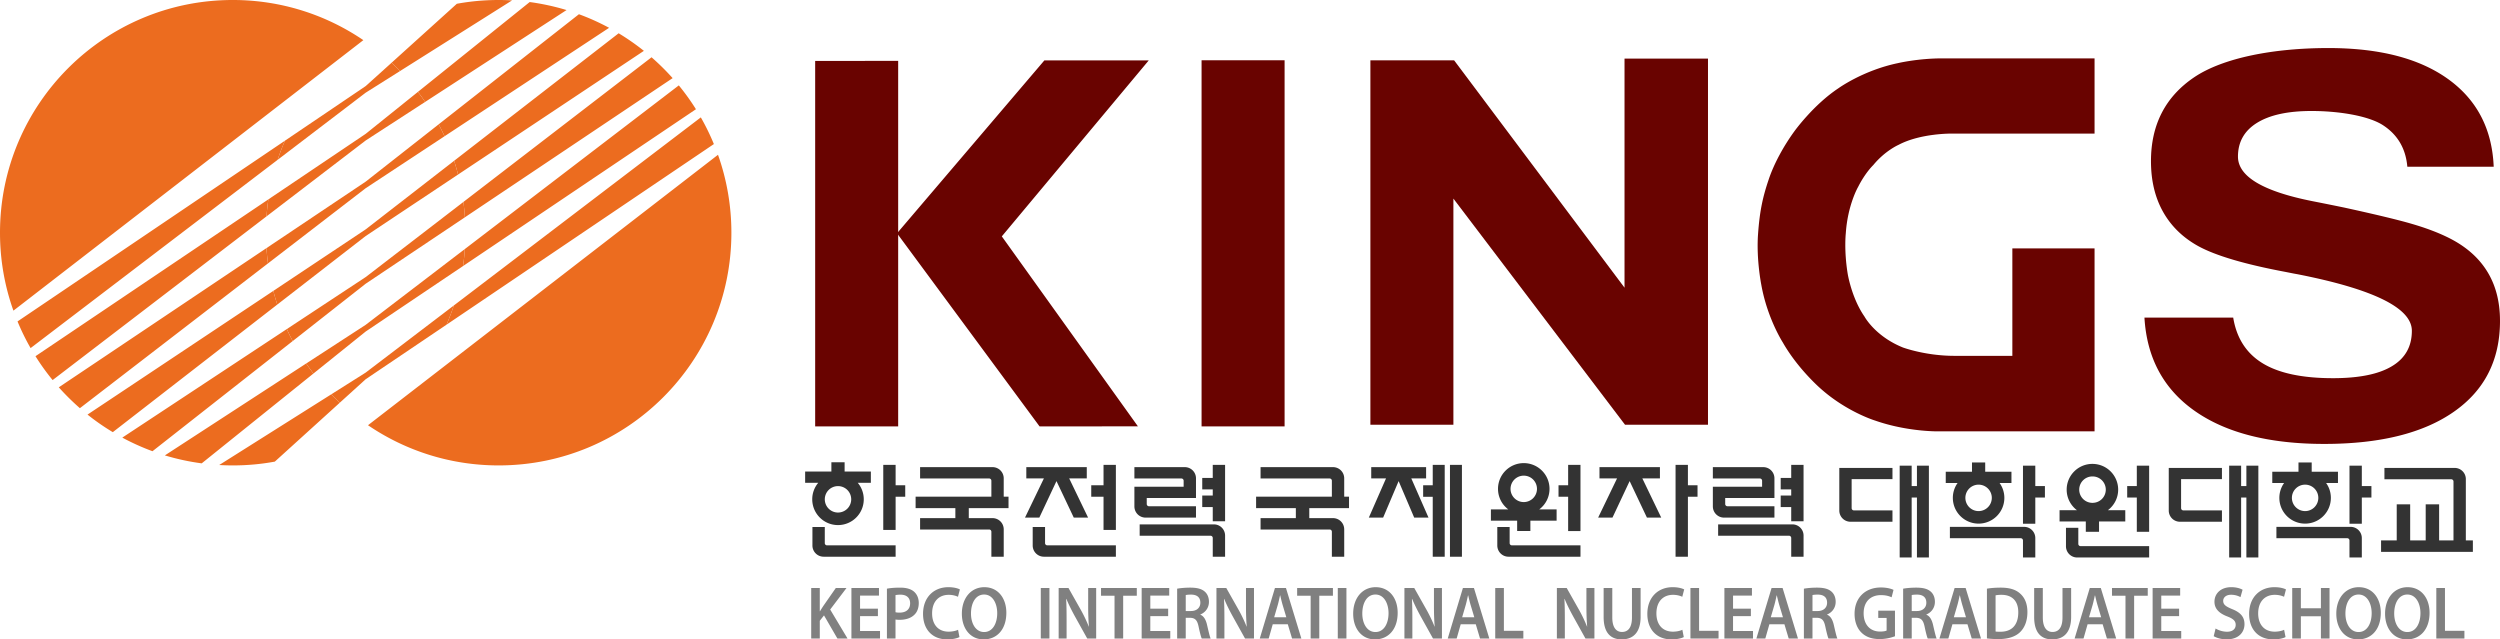
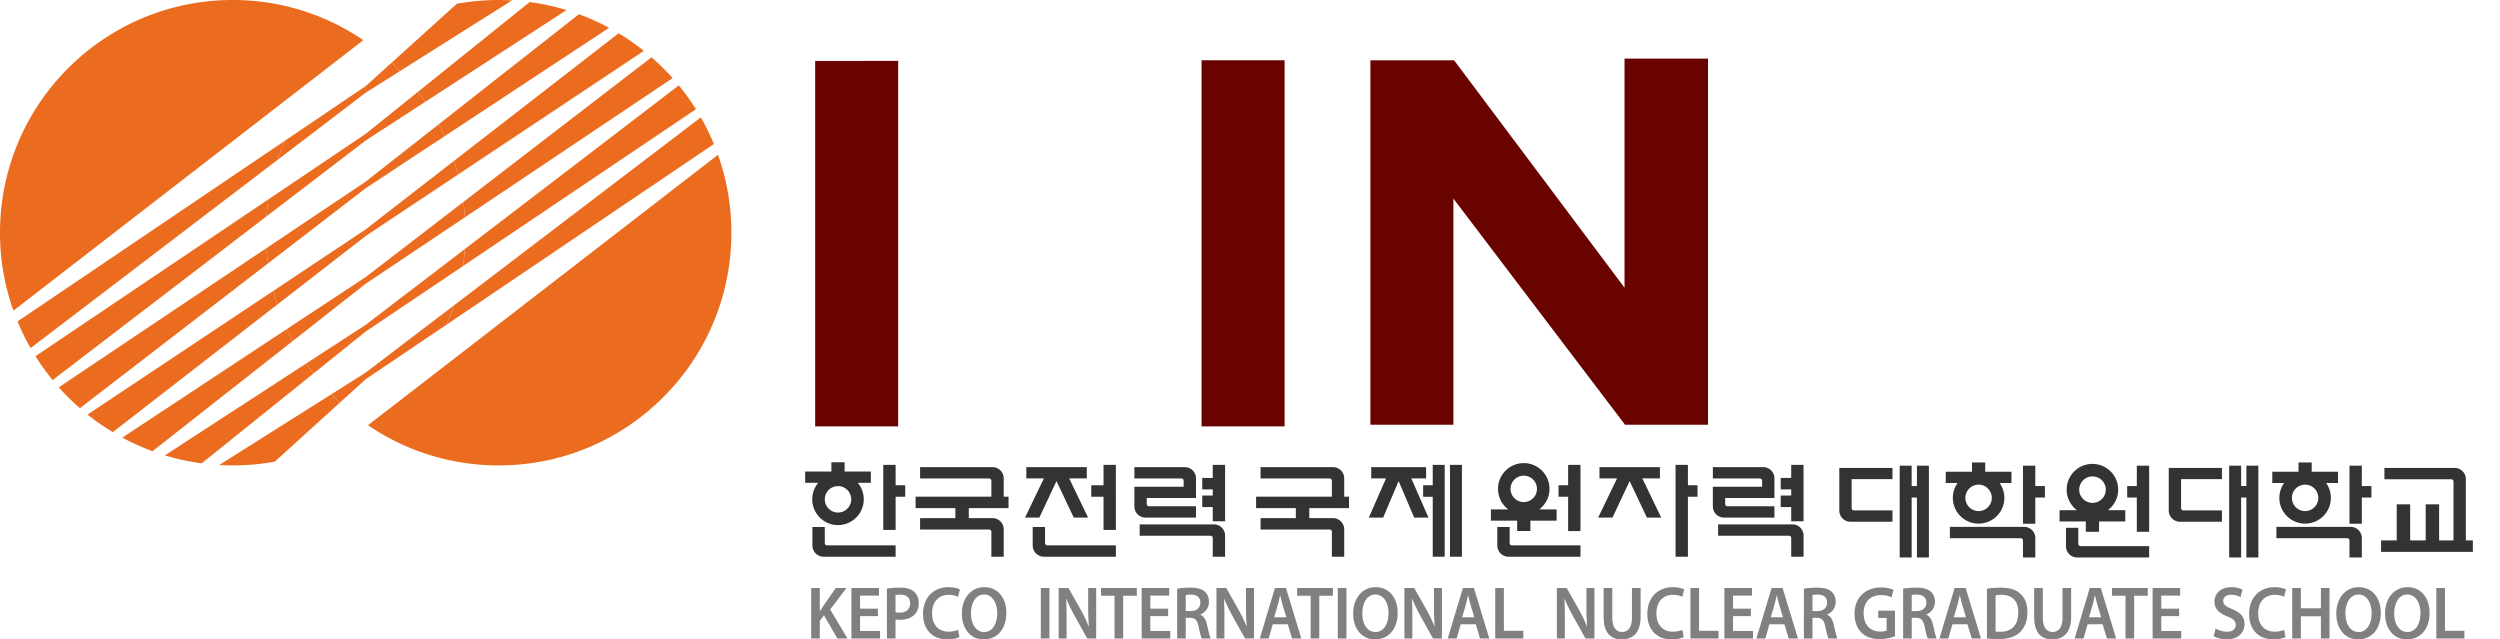
<svg xmlns="http://www.w3.org/2000/svg" width="1172.996mm" height="300mm" viewBox="0 0 1172.996 300">
  <path d="m-223.904 129.696 77.204-50.878c-4.541-2.445-9.247-4.587-14.154-6.37l-65.816 51.66a99.528 99.528 0 0 1 2.766 5.588M-217.565 147.663l87.19-58.034a111.741 111.741 0 0 0-11.84-8.246l-77.211 59.841a92.63 92.63 0 0 1 1.861 6.439M-214.348 167.72l97.457-65.293a113.392 113.392 0 0 0-9.891-9.78l-88.277 67.875c.304 2.37.558 4.778.711 7.198M-215.218 190.586l109.268-73.569a109.43 109.43 0 0 0-8.037-11.183l-100.384 76.778a113.407 113.407 0 0 1-.847 7.974M-222.962 218.098l125.424-84.735a108.826 108.826 0 0 0-6.121-12.518l-115.901 88.26a117.23 117.23 0 0 1-3.402 8.993M-232.998 113.579l66.334-43.09a111.141 111.141 0 0 0-17.292-3.76l-52.437 42.146a110.24 110.24 0 0 1 3.395 4.704M-259.822 265.284c17.488 11.896 38.58 18.86 61.32 18.86 60.304 0 109.184-48.893 109.184-109.185 0-12.818-2.223-25.124-6.285-36.563zM-244.783 99.098l52.558-33.144a109.269 109.269 0 0 0-25.914 1.586l-30.61 27.657a101.111 101.111 0 0 1 3.966 3.901M-306.57 159.317l-109.266 73.584a107.618 107.618 0 0 0 8.04 11.199l100.369-76.82c.192-2.68.474-5.34.857-7.963M-277.056 250.786l-52.575 33.17c2.087.12 4.209.188 6.353.188 6.734 0 13.334-.602 19.742-1.785l30.486-27.646a104.45 104.45 0 0 1-4.006-3.927M-298.808 131.797l-125.453 84.786a106.837 106.837 0 0 0 6.132 12.511l115.908-88.33c1.01-3.066 2.15-6.05 3.413-8.967M-288.817 236.314l-66.316 43.125a109.634 109.634 0 0 0 17.29 3.734l52.428-42.146a102.703 102.703 0 0 1-3.402-4.713M-307.46 182.178l-97.442 65.319a113.345 113.345 0 0 0 9.9 9.792l88.252-67.933c-.3-2.372-.553-4.76-.71-7.178M-304.235 202.249l-87.187 58.044c3.75 3.009 7.71 5.752 11.862 8.246l77.176-59.867c-.676-2.124-1.308-4.25-1.85-6.423M-297.916 220.168l-77.183 50.93a110.196 110.196 0 0 0 14.155 6.384l65.79-51.683c-.968-1.85-1.89-3.717-2.762-5.63M-323.279 65.77c-60.32 0-109.207 48.887-109.207 109.19 0 12.828 2.225 25.152 6.299 36.567l164.182-126.92c-17.458-11.875-38.552-18.837-61.274-18.837" style="fill:#ec6c1f;fill-opacity:1;fill-rule:nonzero;stroke:none;stroke-width:2.188" transform="translate(432.486 -65.77)" />
  <path d="M-307.46 182.178c.157 2.417.41 4.806.71 7.178l45.84-35.28 37.005-24.38a99.502 99.502 0 0 0-2.763-5.587l-34.242 26.887zM-304.235 202.249c.543 2.172 1.175 4.299 1.851 6.423l41.473-32.155 43.347-28.854a93.04 93.04 0 0 0-1.862-6.44l-41.485 32.17zM-297.916 220.168c.873 1.914 1.794 3.78 2.763 5.631l34.242-26.906 46.564-31.173c-.156-2.42-.407-4.829-.711-7.198l-45.853 35.249zM-306.57 159.317a109.51 109.51 0 0 0-.857 7.963l46.517-35.592 27.911-18.11a106.523 106.523 0 0 0-3.395-4.703l-24.516 19.696zM-260.91 109.258l16.127-10.16a102.596 102.596 0 0 0-3.964-3.9l-12.164 10.966-37.898 25.634a105.776 105.776 0 0 0-3.41 8.965zM-288.817 236.314c1.09 1.61 2.23 3.175 3.402 4.713l24.505-19.7 45.692-30.74c.372-2.639.66-5.299.847-7.975l-46.54 35.57zM-260.91 240.587l-16.146 10.2a106.102 106.102 0 0 0 4.006 3.926l12.14-11.006 37.948-25.61a117.232 117.232 0 0 0 3.401-8.993z" style="fill:#ec6c1f;fill-opacity:1;fill-rule:nonzero;stroke:none;stroke-width:2.188" transform="translate(432.486 -65.77)" />
  <path d="M131.288 94.038v171.797h38.955V94.038ZM210.5 94.089h39.294l79.946 106.665V93.275h39.16v171.77h-38.935l-80.521-106.097v106.096H210.5ZM-50.01 94.345v171.49h38.945V94.344Z" style="fill:#690300;fill-opacity:1;fill-rule:nonzero;stroke:none;stroke-width:2.188" transform="translate(432.486 -65.77)" />
-   <path d="m57.536 94.108-69.14 81.127L55.28 265.84l46.145-.03-63.864-89.133 68.946-82.569ZM550.277 93.159v35.29h-66.875s-14.712-.232-25.108 5.292c0 0-6.25 2.7-11.853 9.49 0 0-3.645 3.42-7.097 10.217 0 0-4.9 8.427-5.782 21.754 0 0-.906 8.025.881 18.994 0 0 1.799 11.341 7.883 20.103 0 0 4.979 9.27 18.083 14.533 0 0 10.536 3.897 24.057 3.901h27.239v-50.427h38.572v85.857H477.36s-14.538.341-29.996-5.045c0 0-13.225-4.016-25.522-14.935 0 0-10.76-9.259-17.878-21.799 0 0-7.307-11.352-10.083-27.167 0 0-2.317-11.63-1.514-23.347.8-11.716 2.452-18.259 4.997-25.837 2.542-7.598 7.12-15.872 12.091-22.691 0 0 8.836-12.315 20.578-20.114 0 0 11.49-8.381 27.928-11.827 0 0 9.451-2.242 20.838-2.242zM573.688 214.773h41.643c1.564 9.634 6.183 16.8 13.794 21.44 7.609 4.661 18.604 6.998 33 6.998 12.248 0 21.487-1.866 27.705-5.634 6.217-3.716 9.324-9.269 9.324-16.6 0-10.67-17.86-19.506-53.6-26.53-.466-.081-.894-.158-1.262-.228-.93-.166-2.367-.46-4.314-.847-19.116-3.592-32.766-7.615-40.93-12.063-7.257-3.988-12.78-9.35-16.587-16.086-3.805-6.736-5.71-14.68-5.71-23.837 0-17.128 6.786-30.27 20.33-39.4 13.564-9.113 37.285-13.67 62.91-13.67 23.967 0 42.683 4.843 56.198 14.57 13.507 9.729 20.637 23.424 21.368 41.112h-40.523c-.74-8.524-4.546-15.01-11.418-19.48-6.867-4.45-20.814-6.668-33.52-6.668-11.05 0-19.57 1.836-25.557 5.542-5.99 3.701-8.972 8.987-8.972 15.854 0 9.304 11.643 16.27 34.933 20.91a1734.687 1734.687 0 0 1 14.768 2.973c14.95 3.27 25.557 5.826 31.811 7.657 6.27 1.83 11.735 3.85 16.38 6.089 8.34 3.975 14.607 9.263 18.783 15.845 4.188 6.579 6.268 14.44 6.268 23.604 0 18.315-7.169 32.514-21.577 42.592-14.389 10.086-34.676 15.14-60.852 15.14-25.821 0-46.053-5.157-60.722-15.43-14.669-10.276-22.56-24.892-23.671-43.853" style="fill:#690300;fill-opacity:1;fill-rule:nonzero;stroke:none;stroke-width:2.188" transform="translate(432.486 -65.77)" />
  <path d="M85.29 293.468v-9.572h5.794V314.4H85.29v-15.548h-5.765v-5.384zM77.429 290.225v-5.277h-28.37v5.277h8.258l-8.88 18.411h6.725l8.05-17.138 8.117 17.138h6.719l-8.878-18.411ZM58.901 321.647a1.055 1.055 0 0 1-1.048-1.054v-7.557h-5.8v8.683c0 2.901 2.36 5.257 5.258 5.257h33.774v-5.329zM40.71 304.171v-5.38h-2.252v-8.588c0-2.901-2.347-5.255-5.252-5.255H-.781v5.327h32.398c.58 0 1.048.466 1.048 1.048v7.469h-35.55v5.38h18.65v4.703H-.78v5.338h32.398c.58 0 1.048.466 1.048 1.046v11.717h5.793v-12.84a5.255 5.255 0 0 0-5.252-5.261h-11.14v-4.704zM142.323 317.058a5.248 5.248 0 0 0-5.25-5.25h-34.829v5.322h33.236c.589 0 1.055.475 1.055 1.057v8.788h5.788zM136.535 298.287h-4.93v5.384h4.93v6.675h5.79v-26.45h-5.79v6.12h-4.93v5.375h4.93zM128.671 299.428v-9.225c0-2.901-2.356-5.255-5.257-5.255H99.771v5.327h22.057c.582 0 1.046.466 1.046 1.048v2.824H99.77v9.234a5.256 5.256 0 0 0 5.253 5.255h23.647v-5.329h-22.056c-.587 0-1.05-.472-1.05-1.054v-2.825zM-12.262 293.468v-9.572h-5.797V314.4h5.797v-15.548h4.51v-5.384zM-39.305 306.252c-3.419 0-6.187-2.78-6.187-6.209a6.186 6.186 0 0 1 6.187-6.191 6.193 6.193 0 0 1 6.207 6.191 6.204 6.204 0 0 1-6.207 6.209m-9.252-13.96a11.98 11.98 0 0 0-2.826 7.751c0 6.684 5.41 12.092 12.078 12.092 6.68 0 12.094-5.408 12.094-12.092 0-2.953-1.065-5.657-2.826-7.75h6.156v-5.278h-12.315v-4.336H-42.4v4.336h-12.315v5.277zM-44.453 321.647a1.052 1.052 0 0 1-1.046-1.054v-7.557h-5.798v8.683a5.26 5.26 0 0 0 5.257 5.257h33.779v-5.329zM217.837 290.225l-8.075 18.411h6.716l7.268-17.134 7.311 17.134h6.712l-8.08-18.411h6.953v-5.277h-25.749v5.277zM309.072 283.892h-5.789v9.576h-4.513v5.375h4.513v16.088h5.789zM282.46 288.947c3.426 0 6.2 2.774 6.2 6.196a6.2 6.2 0 0 1-6.2 6.2 6.204 6.204 0 0 1-6.204-6.2 6.2 6.2 0 0 1 6.204-6.196m-3.102 21.116v4.867h6.204v-4.867h12.31v-5.281h-8.153c2.923-2.201 4.824-5.69 4.824-9.64 0-6.67-5.408-12.078-12.083-12.078s-12.083 5.408-12.083 12.079c0 3.948 1.897 7.438 4.824 9.639h-8.158v5.28z" style="fill:#333;fill-opacity:1;fill-rule:nonzero;stroke:none;stroke-width:2.188" transform="translate(432.486 -65.77)" />
  <path d="M276.884 321.647a1.05 1.05 0 0 1-1.048-1.054v-7.557h-5.793v8.679c0 2.905 2.354 5.261 5.246 5.261h33.783v-5.329zM346.348 290.225v-5.277h-28.363v5.277h8.252l-8.88 18.411h6.725l8.055-17.134 8.114 17.134h6.712l-8.869-18.411zM200.472 304.171v-5.38h-2.256v-8.588c0-2.901-2.35-5.255-5.257-5.255h-33.99v5.327h32.402c.584 0 1.05.466 1.05 1.048v7.469h-35.55v5.38h18.648v4.703h-16.55v5.338h32.402c.584 0 1.05.466 1.05 1.046v11.717h5.795v-12.84a5.257 5.257 0 0 0-5.257-5.261h-11.133v-4.704zM407.95 298.283h-4.935v5.389h4.936v6.674h5.788v-26.454h-5.788v6.124h-4.936v5.375h4.936zM408.49 311.807h-34.83v5.325H406.9c.582 0 1.052.472 1.052 1.054v8.79h5.789v-9.919c0-2.905-2.35-5.25-5.25-5.25M400.076 290.199c0-2.901-2.346-5.25-5.242-5.25h-23.651v5.326h22.052a1.05 1.05 0 0 1 1.054 1.048v2.825h-23.106v9.232a5.262 5.262 0 0 0 5.25 5.257h23.643v-5.33h-22.048a1.06 1.06 0 0 1-1.052-1.054v-2.824h23.1zM363.991 298.851v-5.384h-4.513v-9.57h-5.793v43.078h5.793V298.85zM247.836 326.976h5.614v-43.078h-5.614zM239.753 283.896v9.572h-4.5v5.384h4.5v28.123h5.618v-43.079zM575.888 284.264h-5.786v9.576h-4.511v5.38h4.51v16.074h5.787zM549.272 289.314a6.196 6.196 0 1 1 0 12.391 6.191 6.191 0 0 1-6.19-6.19c0-3.427 2.769-6.2 6.19-6.2m-3.102 21.12v4.858h6.209v-4.859h12.315v-5.276h-8.167c2.927-2.21 4.828-5.7 4.828-9.644 0-6.675-5.4-12.083-12.083-12.083-6.67 0-12.078 5.408-12.078 12.083 0 3.945 1.901 7.434 4.82 9.644h-8.158v5.276z" style="fill:#333;fill-opacity:1;fill-rule:nonzero;stroke:none;stroke-width:2.188" transform="translate(432.486 -65.77)" />
  <path d="M543.705 322.01c-.586 0-1.05-.47-1.05-1.05v-7.556h-5.791v8.688a5.256 5.256 0 0 0 5.246 5.252h33.778v-5.333zM698.362 319.331v-16.928h-6.311v16.928h-7.345v5.384h43.074v-5.384h-3.3v-28.764a5.247 5.247 0 0 0-5.25-5.248h-32.944v5.325h31.348c.588 0 1.054.474 1.054 1.05v27.637h-6.738v-16.928h-6.303v16.928zM522.473 293.84v-9.576h-5.782v27.248h5.782v-12.289h4.513v-5.384zM495.857 305.573c-3.42 0-6.191-2.78-6.191-6.209a6.196 6.196 0 0 1 6.191-6.196c3.43 0 6.209 2.779 6.209 6.196a6.208 6.208 0 0 1-6.209 6.209m-9.832-13.194a11.937 11.937 0 0 0-2.24 6.985c0 6.68 5.406 12.085 12.072 12.085 6.684 0 12.096-5.406 12.096-12.085 0-2.61-.84-5.016-2.247-6.985h5.577v-5.286h-12.315v-4.334h-6.2v4.334h-12.315v5.286zM517.221 312.973h-34.824v5.33h33.234c.582 0 1.057.468 1.057 1.054v7.985h5.784v-9.114c0-2.9-2.34-5.255-5.25-5.255M430.512 305.32a5.256 5.256 0 0 0 5.263 5.256h19.68v-5.328h-18.102a1.055 1.055 0 0 1-1.053-1.056v-13.6h19.156v-5.274h-24.944zM466.938 284.264v9.576h-2.474v-9.576h-5.623v43.078h5.623V299.22h2.474v28.123h5.61v-43.078zM675.677 293.84v-9.576h-5.786v27.248h5.786v-12.289h4.505v-5.384zM649.07 305.573c-3.426 0-6.2-2.78-6.2-6.209a6.2 6.2 0 0 1 6.2-6.196 6.2 6.2 0 0 1 6.196 6.196c0 3.428-2.776 6.209-6.196 6.209m-9.84-13.194a11.974 11.974 0 0 0-2.247 6.985c0 6.68 5.408 12.085 12.087 12.085 6.666 0 12.083-5.406 12.083-12.085 0-2.61-.836-5.016-2.243-6.985h5.573v-5.286h-12.324v-4.334h-6.2v4.334h-12.297v5.286zM670.43 312.973h-34.828v5.33h33.231c.593 0 1.05.468 1.05 1.054v7.985h5.794v-9.114c0-2.9-2.341-5.255-5.247-5.255M610.046 290.592v-5.273h-24.953v20a5.254 5.254 0 0 0 5.255 5.258h19.698v-5.33h-18.112a1.058 1.058 0 0 1-1.057-1.054v-13.601zM621.514 284.264v9.576h-2.465v-9.576h-5.61v43.078h5.61V299.22h2.465v28.123h5.618v-43.078z" style="fill:#333;fill-opacity:1;fill-rule:nonzero;stroke:none;stroke-width:2.188" transform="translate(432.486 -65.77)" />
  <path d="M-51.867 341.662h4.023v10.908h.1c.526-.91 1.09-1.76 1.613-2.567l5.804-8.341h5.017l-7.655 10.1 8.151 13.619h-4.75l-6.302-10.875-1.978 2.533v8.342h-4.023zM-20.57 354.86h-8.377v6.966h9.37v3.555h-13.426v-23.719h12.93v3.555h-8.874v6.123h8.377zM-12.317 353.023c.492.149 1.15.184 1.973.184 3.041 0 4.888-1.586 4.888-4.367 0-2.64-1.716-4.052-4.527-4.052-1.12 0-1.912.112-2.334.215zm-4.028-11.046c1.455-.282 3.47-.49 6.205-.49 2.968 0 5.145.665 6.56 1.934 1.322 1.164 2.177 3.026 2.177 5.244 0 2.251-.662 4.12-1.916 5.388-1.615 1.718-4.152 2.53-7.025 2.53-.759 0-1.448-.036-1.973-.14v8.936h-4.028zM17.687 364.68c-.954.525-3.067 1.09-5.736 1.09-7.058 0-11.345-4.753-11.345-11.965 0-7.82 5.084-12.532 11.874-12.532 2.67 0 4.582.597 5.406 1.06l-.89 3.443c-1.057-.486-2.5-.915-4.358-.915-4.511 0-7.777 3.034-7.777 8.731 0 5.207 2.87 8.55 7.75 8.55 1.648 0 3.363-.346 4.418-.882zM23.103 353.626c0 4.823 2.273 8.691 6.165 8.691 3.92 0 6.139-3.903 6.139-8.866 0-4.47-2.08-8.73-6.139-8.73-4.025 0-6.165 4.013-6.165 8.905m16.585-.35c0 7.952-4.518 12.494-10.65 12.494-6.261 0-10.22-5.102-10.22-12.077 0-7.28 4.285-12.42 10.546-12.42 6.5 0 10.324 5.242 10.324 12.003M59.906 365.38H55.85v-23.72h4.056zM64.234 365.38v-23.719h4.612l5.738 10.175a66.57 66.57 0 0 1 3.791 7.946h.062c-.254-3.166-.355-6.228-.355-9.85v-8.27h3.756v23.718h-4.185l-5.808-10.446c-1.418-2.577-2.897-5.496-3.99-8.171l-.103.035c.17 3.063.203 6.191.203 10.1v8.482zM90.448 345.29h-6.336v-3.628H100.9v3.627h-6.395v20.092h-4.056zM115.613 354.86h-8.376v6.966h9.367v3.555h-13.426v-23.719h12.932v3.555h-8.873v6.123h8.376zM123.86 352.468h2.409c2.736 0 4.445-1.551 4.445-3.91 0-2.608-1.708-3.802-4.35-3.802-1.29 0-2.108.105-2.504.216zm-4.028-10.49c1.519-.283 3.798-.493 6.137-.493 3.194 0 5.377.56 6.86 1.904 1.22 1.085 1.92 2.745 1.92 4.75 0 3.055-1.954 5.136-4.035 5.943v.107c1.584.633 2.544 2.287 3.102 4.577.694 2.956 1.287 5.7 1.75 6.614h-4.185c-.334-.7-.86-2.637-1.485-5.597-.632-3.093-1.687-4.08-3.993-4.154h-2.043v9.75h-4.028zM138.268 365.38v-23.719h4.618l5.743 10.175a66.571 66.571 0 0 1 3.791 7.946h.062c-.265-3.166-.355-6.228-.355-9.85v-8.27h3.759v23.718h-4.192l-5.802-10.446c-1.42-2.577-2.91-5.496-3.992-8.171l-.097.035c.165 3.063.204 6.191.204 10.1v8.482zM171.054 355.386l-1.75-5.841c-.427-1.444-.788-3.063-1.118-4.44h-.066c-.332 1.377-.66 3.033-1.06 4.44l-1.71 5.841zm-6.364 3.273-1.912 6.72h-4.192l7.126-23.717h5.174l7.23 23.718h-4.36l-2.015-6.721zM182.466 345.29h-6.336v-3.628h16.787v3.627h-6.395v20.092h-4.056zM199.258 365.38h-4.056v-23.72h4.056zM206.706 353.626c0 4.823 2.278 8.691 6.17 8.691 3.922 0 6.14-3.903 6.14-8.866 0-4.47-2.084-8.73-6.14-8.73-4.026 0-6.17 4.013-6.17 8.905m16.592-.35c0 7.952-4.52 12.494-10.652 12.494-6.268 0-10.221-5.102-10.221-12.077 0-7.28 4.281-12.42 10.549-12.42 6.5 0 10.324 5.242 10.324 12.003M226.468 365.38v-23.719h4.614l5.734 10.175a68.047 68.047 0 0 1 3.8 7.946h.055c-.256-3.166-.35-6.228-.35-9.85v-8.27h3.752v23.718h-4.187l-5.804-10.446c-1.422-2.577-2.901-5.496-3.995-8.171l-.094.035c.164 3.063.2 6.191.2 10.1v8.482zM259.254 355.386l-1.752-5.841c-.427-1.444-.794-3.063-1.12-4.44h-.068c-.328 1.377-.66 3.033-1.055 4.44l-1.708 5.841zm-6.37 3.273-1.91 6.72h-4.188l7.12-23.717h5.182l7.217 23.718h-4.356l-2.008-6.721zM269.077 341.662h4.059v20.092h9.131v3.627h-13.19zM297.996 365.38v-23.719h4.619l5.743 10.175a67.253 67.253 0 0 1 3.79 7.946h.064c-.264-3.166-.354-6.228-.354-9.85v-8.27h3.756v23.718h-4.192l-5.8-10.446c-1.421-2.577-2.904-5.496-3.994-8.171l-.094.035c.162 3.063.197 6.191.197 10.1v8.482zM323.997 341.662v13.83c0 4.645 1.811 6.791 4.546 6.791 2.94 0 4.684-2.146 4.684-6.79v-13.831h4.058v13.553c0 7.315-3.529 10.555-8.878 10.555-5.14 0-8.473-3.065-8.473-10.525v-13.583zM357.54 364.68c-.966.525-3.077 1.09-5.744 1.09-7.064 0-11.352-4.753-11.352-11.965 0-7.82 5.085-12.532 11.878-12.532 2.666 0 4.585.597 5.41 1.06l-.893 3.443c-1.06-.486-2.505-.915-4.356-.915-4.52 0-7.784 3.034-7.784 8.731 0 5.207 2.875 8.55 7.752 8.55 1.654 0 3.362-.346 4.421-.882zM360.663 341.662h4.062v20.092h9.132v3.627h-13.194zM389.026 354.86h-8.37v6.966h9.365v3.555H376.6v-23.719h12.923v3.555h-8.867v6.123h8.37zM404.071 355.386l-1.748-5.841c-.427-1.444-.794-3.063-1.125-4.44h-.067c-.324 1.377-.659 3.033-1.055 4.44l-1.713 5.841zm-6.362 3.273-1.919 6.72H391.6l7.132-23.717h5.178l7.213 23.718h-4.347l-2.017-6.721zM417.928 352.468h2.402c2.744 0 4.452-1.551 4.452-3.91 0-2.608-1.708-3.802-4.35-3.802-1.285 0-2.11.105-2.504.216zm-4.03-10.49c1.514-.283 3.8-.493 6.132-.493 3.205 0 5.376.56 6.859 1.904 1.22 1.085 1.919 2.745 1.919 4.75 0 3.055-1.95 5.136-4.026 5.943v.107c1.584.633 2.538 2.287 3.102 4.577.692 2.956 1.278 5.7 1.748 6.614h-4.191c-.326-.7-.851-2.637-1.484-5.597-.628-3.093-1.68-4.08-3.981-4.154h-2.048v9.75h-4.03zM456.636 364.29c-1.411.565-4.179 1.337-7.15 1.337-3.758 0-6.595-1.02-8.707-3.17-1.982-2.004-3.132-5.136-3.102-8.72 0-7.504 5.012-12.323 12.37-12.323 2.734 0 4.88.601 5.902 1.129l-.895 3.485c-1.216-.563-2.7-1.024-5.04-1.024-4.752 0-8.082 2.99-8.082 8.514 0 5.389 3.098 8.585 7.714 8.585 1.462 0 2.547-.206 3.067-.484v-5.917h-3.922v-3.409h7.845zM464.49 352.468h2.406c2.74 0 4.452-1.551 4.452-3.91 0-2.608-1.713-3.802-4.351-3.802-1.289 0-2.11.105-2.507.216zm-4.026-10.49c1.52-.283 3.798-.493 6.141-.493 3.196 0 5.371.56 6.854 1.904 1.217 1.085 1.91 2.745 1.91 4.75 0 3.055-1.94 5.136-4.02 5.943v.107c1.583.633 2.541 2.287 3.101 4.577.687 2.956 1.287 5.7 1.744 6.614h-4.192c-.321-.7-.85-2.637-1.47-5.597-.632-3.093-1.693-4.08-3.995-4.154h-2.047v9.75h-4.026zM489.948 355.386l-1.744-5.841c-.427-1.444-.794-3.063-1.12-4.44h-.072c-.324 1.377-.655 3.033-1.06 4.44l-1.708 5.841zm-6.362 3.273-1.915 6.72h-4.187l7.128-23.717h5.178l7.222 23.718h-4.356l-2.017-6.721zM503.835 362.073c.564.107 1.422.107 2.246.107 5.275.033 8.406-3.065 8.406-9.08.035-5.247-2.799-8.238-7.883-8.238-1.277 0-2.205.112-2.77.243zm-4.056-20.096c1.782-.315 4.056-.49 6.466-.49 4.157 0 7.025.91 9.062 2.739 2.15 1.87 3.465 4.682 3.465 8.733 0 4.222-1.345 7.388-3.465 9.431-2.197 2.144-5.734 3.238-10.05 3.238-2.376 0-4.153-.14-5.478-.317zM525.998 341.662v13.83c0 4.645 1.816 6.791 4.555 6.791 2.931 0 4.68-2.146 4.68-6.79v-13.831h4.058v13.553c0 7.315-3.534 10.555-8.872 10.555-5.143 0-8.477-3.065-8.477-10.525v-13.583zM553.374 355.386l-1.748-5.841c-.422-1.444-.79-3.063-1.124-4.44h-.06c-.327 1.377-.666 3.033-1.054 4.44l-1.721 5.841zm-6.362 3.273-1.918 6.72h-4.183l7.123-23.717h5.178l7.218 23.718h-4.347l-2.013-6.721zM564.787 345.29h-6.329v-3.628h16.776v3.627h-6.39v20.092h-4.057zM589.946 354.86h-8.37v6.966h9.365v3.555H577.52v-23.719h12.923v3.555h-8.867v6.123h8.37zM607.063 360.667c1.324.803 3.304 1.512 5.38 1.512 2.605 0 4.056-1.302 4.056-3.238 0-1.794-1.12-2.85-3.953-3.944-3.667-1.405-6.008-3.483-6.008-6.896 0-3.877 3.032-6.828 7.854-6.828 2.404 0 4.183.565 5.34 1.197l-.99 3.48c-.79-.457-2.342-1.122-4.42-1.122-2.57 0-3.69 1.48-3.69 2.849 0 1.829 1.286 2.675 4.25 3.907 3.86 1.551 5.743 3.632 5.743 7.04 0 3.8-2.708 7.145-8.438 7.145-2.35 0-4.787-.74-6.003-1.512zM639.888 364.68c-.959.525-3.068 1.09-5.743 1.09-7.064 0-11.341-4.753-11.341-11.965 0-7.82 5.082-12.532 11.879-12.532 2.662 0 4.568.597 5.402 1.06l-.897 3.443c-1.053-.486-2.497-.915-4.343-.915-4.524 0-7.797 3.034-7.797 8.731 0 5.207 2.883 8.55 7.764 8.55 1.645 0 3.35-.346 4.404-.882zM647.079 341.662v9.503h9.4v-9.503h4.05v23.719h-4.05v-10.449h-9.4v10.449h-4.058v-23.72zM667.986 353.626c0 4.823 2.273 8.691 6.17 8.691 3.922 0 6.14-3.903 6.14-8.866 0-4.47-2.08-8.73-6.14-8.73-4.026 0-6.17 4.013-6.17 8.905m16.592-.35c0 7.952-4.524 12.494-10.652 12.494-6.264 0-10.221-5.102-10.221-12.077 0-7.28 4.281-12.42 10.545-12.42 6.504 0 10.328 5.242 10.328 12.003M690.872 353.626c0 4.823 2.282 8.691 6.178 8.691 3.918 0 6.132-3.903 6.132-8.866 0-4.47-2.076-8.73-6.132-8.73-4.03 0-6.178 4.013-6.178 8.905m16.591-.35c0 7.952-4.513 12.494-10.643 12.494-6.268 0-10.23-5.102-10.23-12.077 0-7.28 4.282-12.42 10.563-12.42 6.49 0 10.31 5.242 10.31 12.003M710.63 341.662h4.058v20.092h9.127v3.627H710.63z" style="fill:gray;fill-opacity:1;fill-rule:nonzero;stroke:none;stroke-width:2.188" transform="translate(432.486 -65.77)" />
</svg>